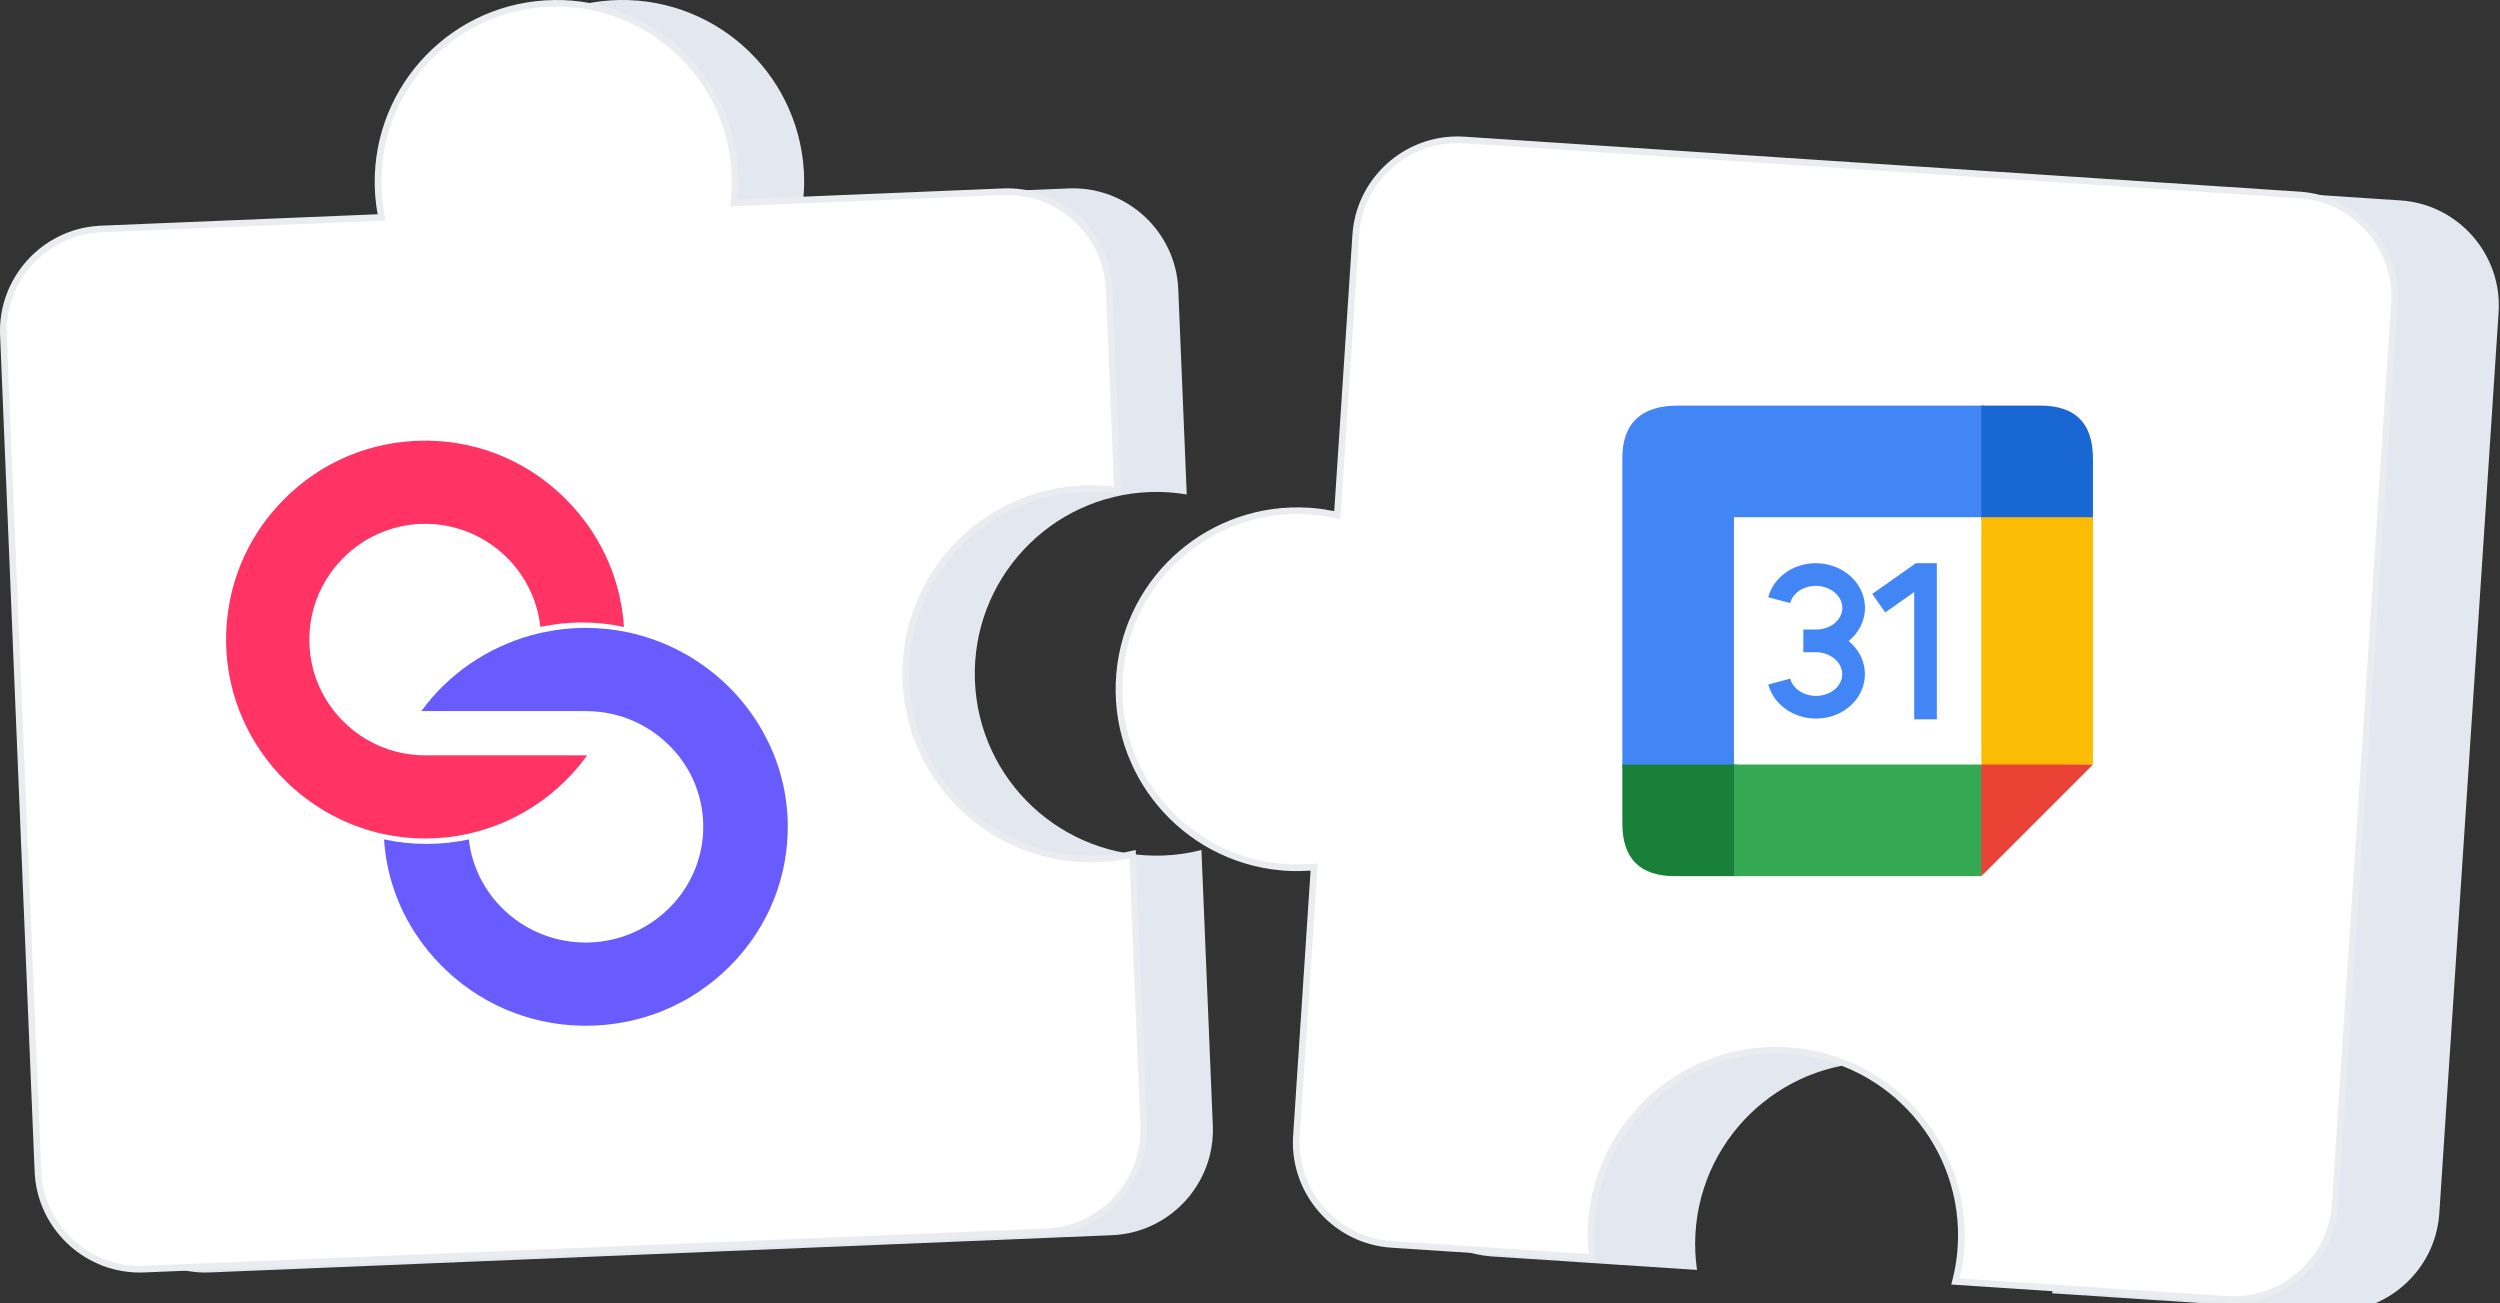
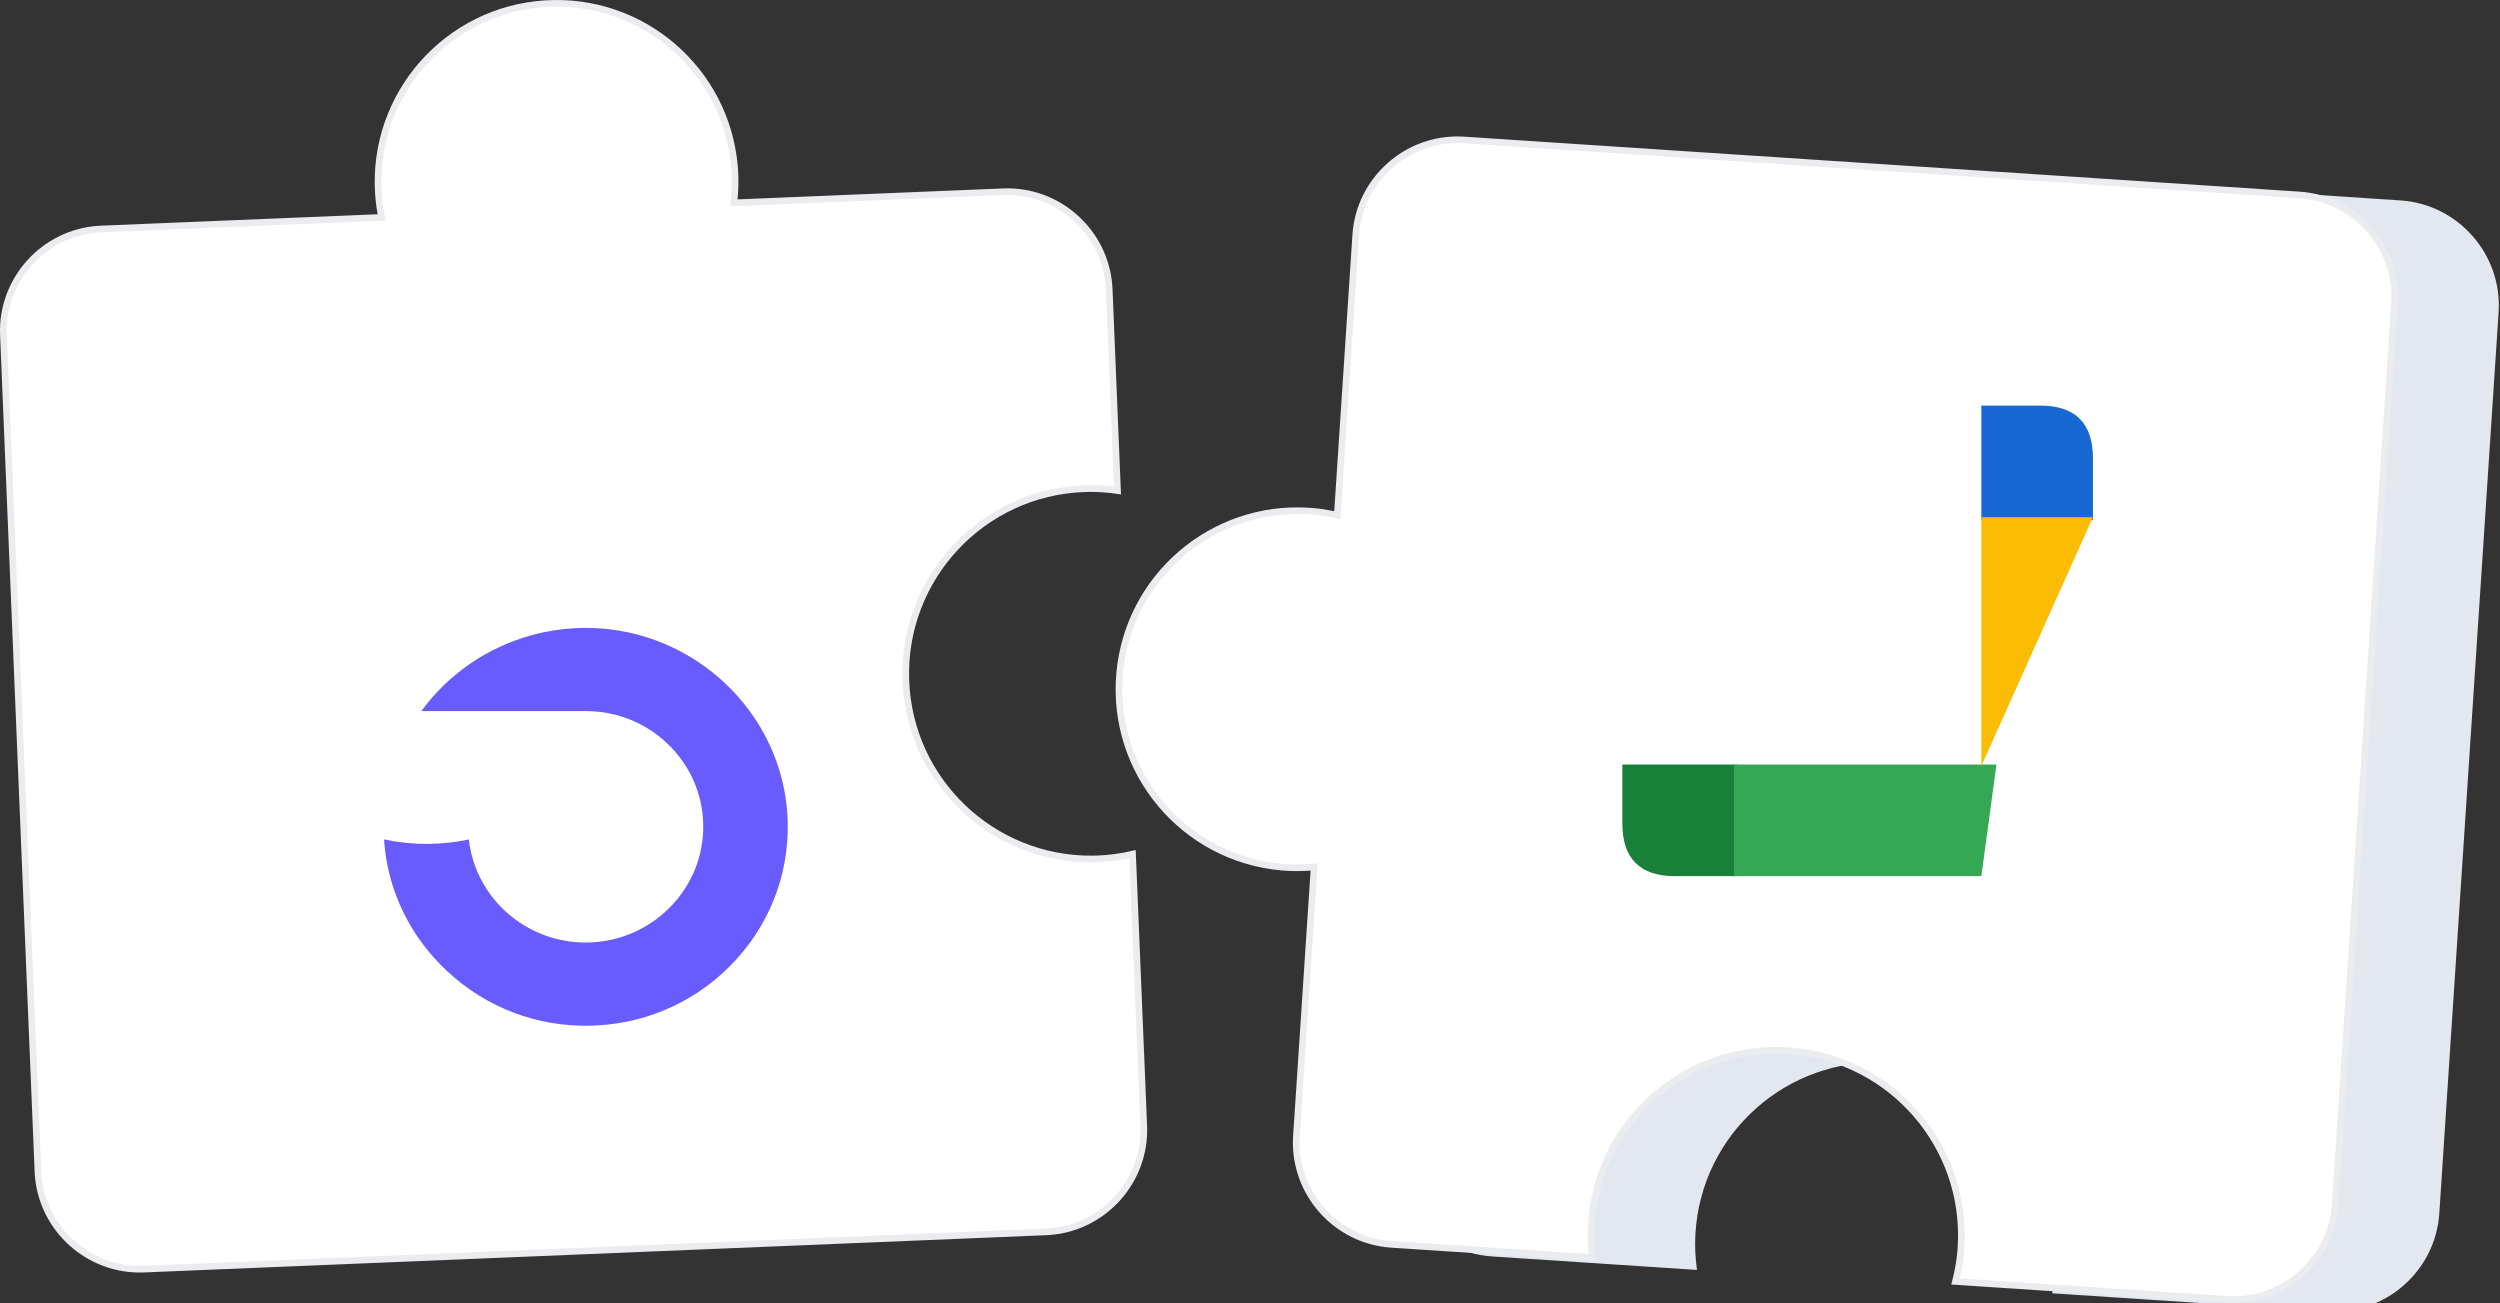
<svg xmlns="http://www.w3.org/2000/svg" width="376" height="196" viewBox="0 0 376 196" fill="none">
  <rect x="0" y="0" width="376" height="196" fill="#333333" stroke="none" />
  <g clip-path="url(#clip0_955_3029)">
-     <path d="M146.625 102.279C146.104 87.18 157.922 74.52 173.02 73.999C174.887 73.934 176.713 74.07 178.486 74.368L177.211 43.496C176.853 34.801 169.444 27.98 160.749 28.339L120.812 29.989C120.95 28.555 120.99 27.097 120.895 25.614C119.934 10.537 106.932 -0.905 91.856 0.056C76.779 1.018 65.337 14.02 66.298 29.096C66.365 30.159 66.5 31.2 66.686 32.224L25.057 33.943C16.362 34.301 9.542 41.709 9.9 50.405L15.095 176.219C15.454 184.913 22.861 191.734 31.557 191.375L167.251 185.773C175.945 185.414 182.766 178.007 182.408 169.311L180.695 127.84C178.834 128.312 176.901 128.608 174.905 128.676C159.808 129.194 147.146 117.378 146.625 102.279Z" fill="#E3E7EF" />
    <path d="M82.001 0.556C96.57 -0.373 109.166 10.497 110.456 24.954L110.51 25.645C110.603 27.099 110.564 28.53 110.428 29.94L110.372 30.512L110.946 30.488L150.883 28.839C159.17 28.497 166.253 34.893 166.804 43.123L166.825 43.517L168.074 73.78C166.688 73.578 165.271 73.473 163.827 73.484L163.115 73.499C147.742 74.03 135.708 86.921 136.238 102.296C136.76 117.43 149.262 129.326 164.316 129.191L165.035 129.176C166.857 129.113 168.625 128.863 170.333 128.468L172.021 169.332C172.363 177.62 165.967 184.701 157.737 185.252L157.344 185.273L21.65 190.876C13.362 191.218 6.28 184.822 5.729 176.592L5.708 176.198L0.513 50.384C0.171 42.096 6.568 35.014 14.798 34.464L15.19 34.442L56.819 32.723L57.394 32.699L57.291 32.134C57.154 31.379 57.045 30.616 56.972 29.842L56.91 29.064C55.967 14.264 67.2 1.499 82.001 0.556Z" fill="white" stroke="#EAECF0" />
    <path d="M283.911 159.827C268.83 158.936 255.883 170.441 254.994 185.522C254.885 187.387 254.976 189.215 255.229 190.997L224.396 188.968C215.712 188.395 209.076 180.824 209.647 172.14L212.272 132.254C210.836 132.357 209.377 132.361 207.896 132.231C192.847 130.9 181.727 117.623 183.057 102.574C184.388 87.526 197.665 76.405 212.712 77.735C213.773 77.829 214.812 77.989 215.83 78.198L218.565 36.623C219.136 27.939 226.709 21.303 235.393 21.874L361.042 30.144C369.726 30.716 376.363 38.287 375.791 46.971L366.872 182.488C366.3 191.172 358.729 197.81 350.045 197.237L308.628 194.512C309.145 192.663 309.488 190.738 309.605 188.745C310.496 173.663 298.991 160.717 283.911 159.827Z" fill="#E3E7EF" />
    <path d="M203.904 35.338C204.448 27.061 211.564 20.703 219.807 21.034L220.2 21.055L345.849 29.324C354.126 29.87 360.484 36.984 360.152 45.227L360.132 45.62L351.213 181.137C350.667 189.414 343.554 195.773 335.312 195.441L334.918 195.42L294.107 192.733C294.483 191.273 294.753 189.766 294.889 188.215L294.944 187.456C295.836 172.339 284.499 159.328 269.497 158.061L268.78 158.009C253.663 157.117 240.653 168.454 239.387 183.457L239.335 184.175C239.236 185.862 239.299 187.52 239.494 189.14L209.269 187.15C200.992 186.605 194.634 179.491 194.965 171.248L194.985 170.854L197.611 130.969L197.648 130.396L197.076 130.438C195.84 130.526 194.589 130.54 193.323 130.456L192.779 130.414C178.006 129.108 167.089 116.073 168.396 101.3C169.681 86.757 182.332 75.951 196.817 76.863L197.508 76.915H197.509C198.548 77.007 199.567 77.163 200.568 77.369L201.131 77.485L201.168 76.913L203.904 35.338Z" fill="white" stroke="#EAECF0" />
-     <path d="M244 68.94C244 63.647 246.798 61 252.393 61H298.444V77.787H260.787V115.444H244" fill="#4285F4" />
    <path d="M297.992 61V78.24H314.779V68.94C314.779 63.647 312.132 61 306.839 61" fill="#1967D2" />
    <path d="M244 114.988V123.835C244 129.129 246.647 131.775 251.94 131.775H261.241V114.988" fill="#188038" />
    <path d="M300.265 114.988H260.793V131.775H297.996" fill="#34A853" />
-     <path d="M297.992 115.217V77.787H314.779V114.99" fill="#FBBC04" />
-     <path d="M297.992 131.775V114.988H314.779" fill="#EA4335" />
-     <path fill-rule="evenodd" clip-rule="evenodd" d="M288.15 84.706H291.298V108.185H287.895V89.046L283.543 92.109L281.585 89.326L288.15 84.706ZM274.451 88.309C273.717 88.086 272.922 88.049 272.163 88.202C271.405 88.356 270.736 88.689 270.224 89.14C269.714 89.59 269.384 90.132 269.238 90.692L265.945 89.835C266.273 88.577 266.988 87.456 267.975 86.587C268.96 85.719 270.18 85.132 271.488 84.867C272.796 84.603 274.162 84.666 275.437 85.052C276.713 85.439 277.868 86.139 278.758 87.101C279.65 88.064 280.241 89.253 280.428 90.54C280.616 91.828 280.387 93.13 279.783 94.287C279.354 95.108 278.754 95.825 278.032 96.408C278.748 96.993 279.344 97.71 279.77 98.527C280.372 99.683 280.603 100.981 280.418 102.266C280.234 103.55 279.648 104.736 278.759 105.696C277.872 106.654 276.72 107.35 275.448 107.732C274.176 108.113 272.813 108.172 271.508 107.905C270.203 107.639 268.985 107.052 267.998 106.189C267.01 105.325 266.289 104.211 265.95 102.958L269.234 102.069C269.386 102.631 269.722 103.176 270.239 103.628C270.757 104.082 271.43 104.416 272.19 104.572C272.949 104.727 273.741 104.691 274.47 104.472C275.199 104.254 275.815 103.868 276.262 103.384C276.708 102.903 276.969 102.346 277.05 101.783C277.131 101.221 277.034 100.641 276.752 100.1C276.469 99.555 276.001 99.06 275.374 98.693C274.752 98.329 274.012 98.115 273.237 98.09H271.221V94.687H273.246C274.026 94.671 274.769 94.463 275.392 94.104C276.019 93.743 276.484 93.252 276.767 92.712C277.047 92.175 277.144 91.596 277.061 91.031C276.978 90.464 276.713 89.901 276.261 89.412C275.808 88.922 275.185 88.531 274.451 88.309Z" fill="#4285F4" />
+     <path d="M297.992 115.217V77.787H314.779" fill="#FBBC04" />
    <path d="M88.091 106.947L63.368 106.947C67.424 101.375 73.306 97.364 79.934 95.534C80.526 95.372 81.123 95.224 81.726 95.102C83.716 94.677 85.757 94.45 87.831 94.432L88.087 94.432C90.278 94.432 92.418 94.666 94.481 95.109C95.106 95.242 95.728 95.394 96.339 95.566C108.874 99.092 118.234 110.418 118.476 123.808C118.618 131.908 115.528 139.546 109.767 145.319C104.006 151.092 96.31 154.272 88.091 154.272C87.864 154.272 87.644 154.268 87.418 154.265C79.345 154.092 71.799 150.8 66.162 144.999C61.59 140.292 58.752 134.418 57.94 128.123C57.859 127.503 57.801 126.877 57.761 126.246C59.824 126.689 61.963 126.923 64.154 126.923C64.238 126.923 64.326 126.92 64.41 126.92C66.484 126.902 68.529 126.675 70.515 126.253C70.581 126.862 70.676 127.46 70.811 128.043C72.534 135.873 79.623 141.754 88.091 141.757C88.31 141.757 88.541 141.75 88.764 141.743C97.937 141.408 105.403 134.068 105.754 125.036C105.941 120.254 104.192 115.723 100.831 112.284C98.523 109.921 95.666 108.29 92.531 107.494C91.105 107.134 89.612 106.947 88.091 106.947Z" fill="#695CFF" />
-     <path d="M34.005 96.732C33.861 88.633 36.907 80.994 42.584 75.221C48.262 69.448 55.847 66.272 63.947 66.272C64.171 66.272 64.387 66.272 64.611 66.279C72.567 66.448 80.004 69.74 85.559 75.542C90.065 80.252 92.863 86.126 93.663 92.421C93.743 93.041 93.797 93.667 93.84 94.297C91.807 93.855 89.698 93.621 87.538 93.621L87.286 93.621C85.242 93.638 83.23 93.865 81.269 94.29C81.204 93.682 81.103 93.084 80.977 92.497C79.279 84.668 72.289 78.787 63.947 78.787C63.728 78.787 63.504 78.79 63.284 78.797C54.243 79.132 46.889 86.472 46.539 95.504C46.355 100.287 48.078 104.817 51.392 108.256C53.666 110.619 56.482 112.254 59.564 113.046C59.877 113.125 60.191 113.197 60.505 113.262C60.624 113.284 60.743 113.305 60.865 113.327C61.006 113.352 61.154 113.377 61.298 113.399C61.586 113.442 61.878 113.478 62.17 113.507C62.246 113.518 62.322 113.525 62.401 113.529C62.538 113.543 62.675 113.554 62.808 113.561L62.848 113.561C62.963 113.572 63.079 113.576 63.198 113.579C63.299 113.586 63.4 113.59 63.501 113.59C63.648 113.594 63.8 113.597 63.947 113.597L88.313 113.597C84.316 119.168 78.515 123.18 71.987 125.006C71.403 125.172 70.815 125.316 70.22 125.442C68.263 125.863 66.248 126.09 64.204 126.108C64.121 126.108 64.034 126.112 63.951 126.112C61.792 126.112 59.683 125.878 57.65 125.435C57.491 125.402 57.343 125.366 57.188 125.33C56.99 125.284 56.792 125.237 56.59 125.186C56.334 125.121 56.078 125.049 55.822 124.977C50.937 123.584 46.543 120.973 42.999 117.497C37.574 112.175 34.145 104.831 34.005 96.732Z" fill="#FF3465" />
  </g>
  <defs>
    <clipPath id="clip0_955_3029">
      <rect width="376" height="196" fill="white" />
    </clipPath>
  </defs>
</svg>